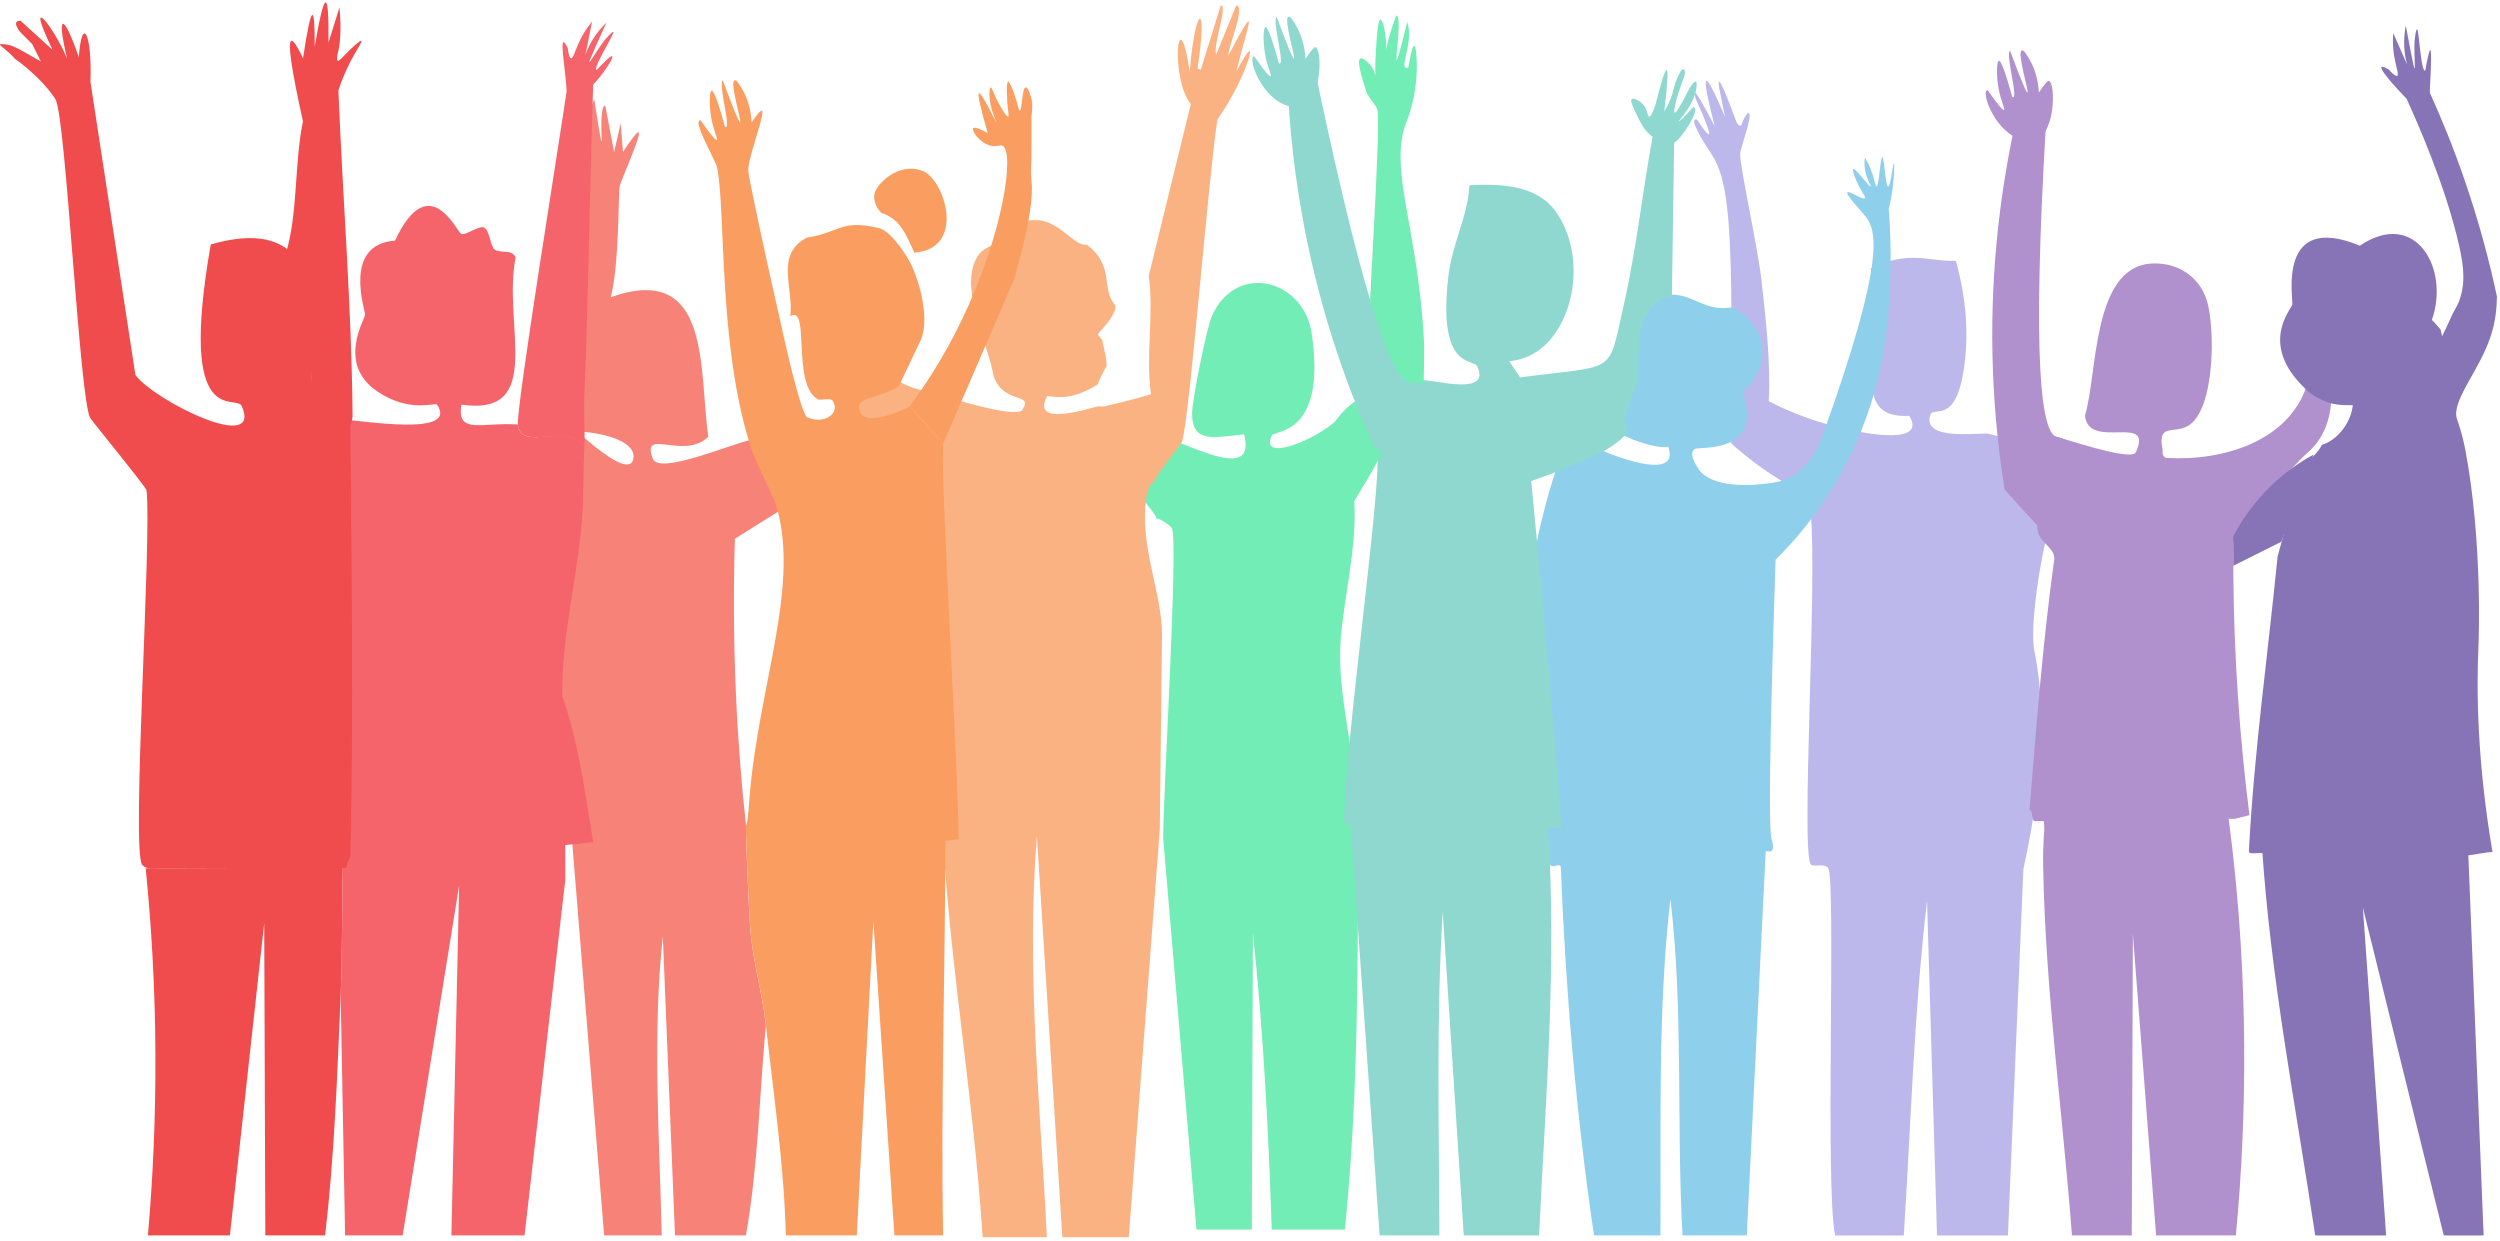
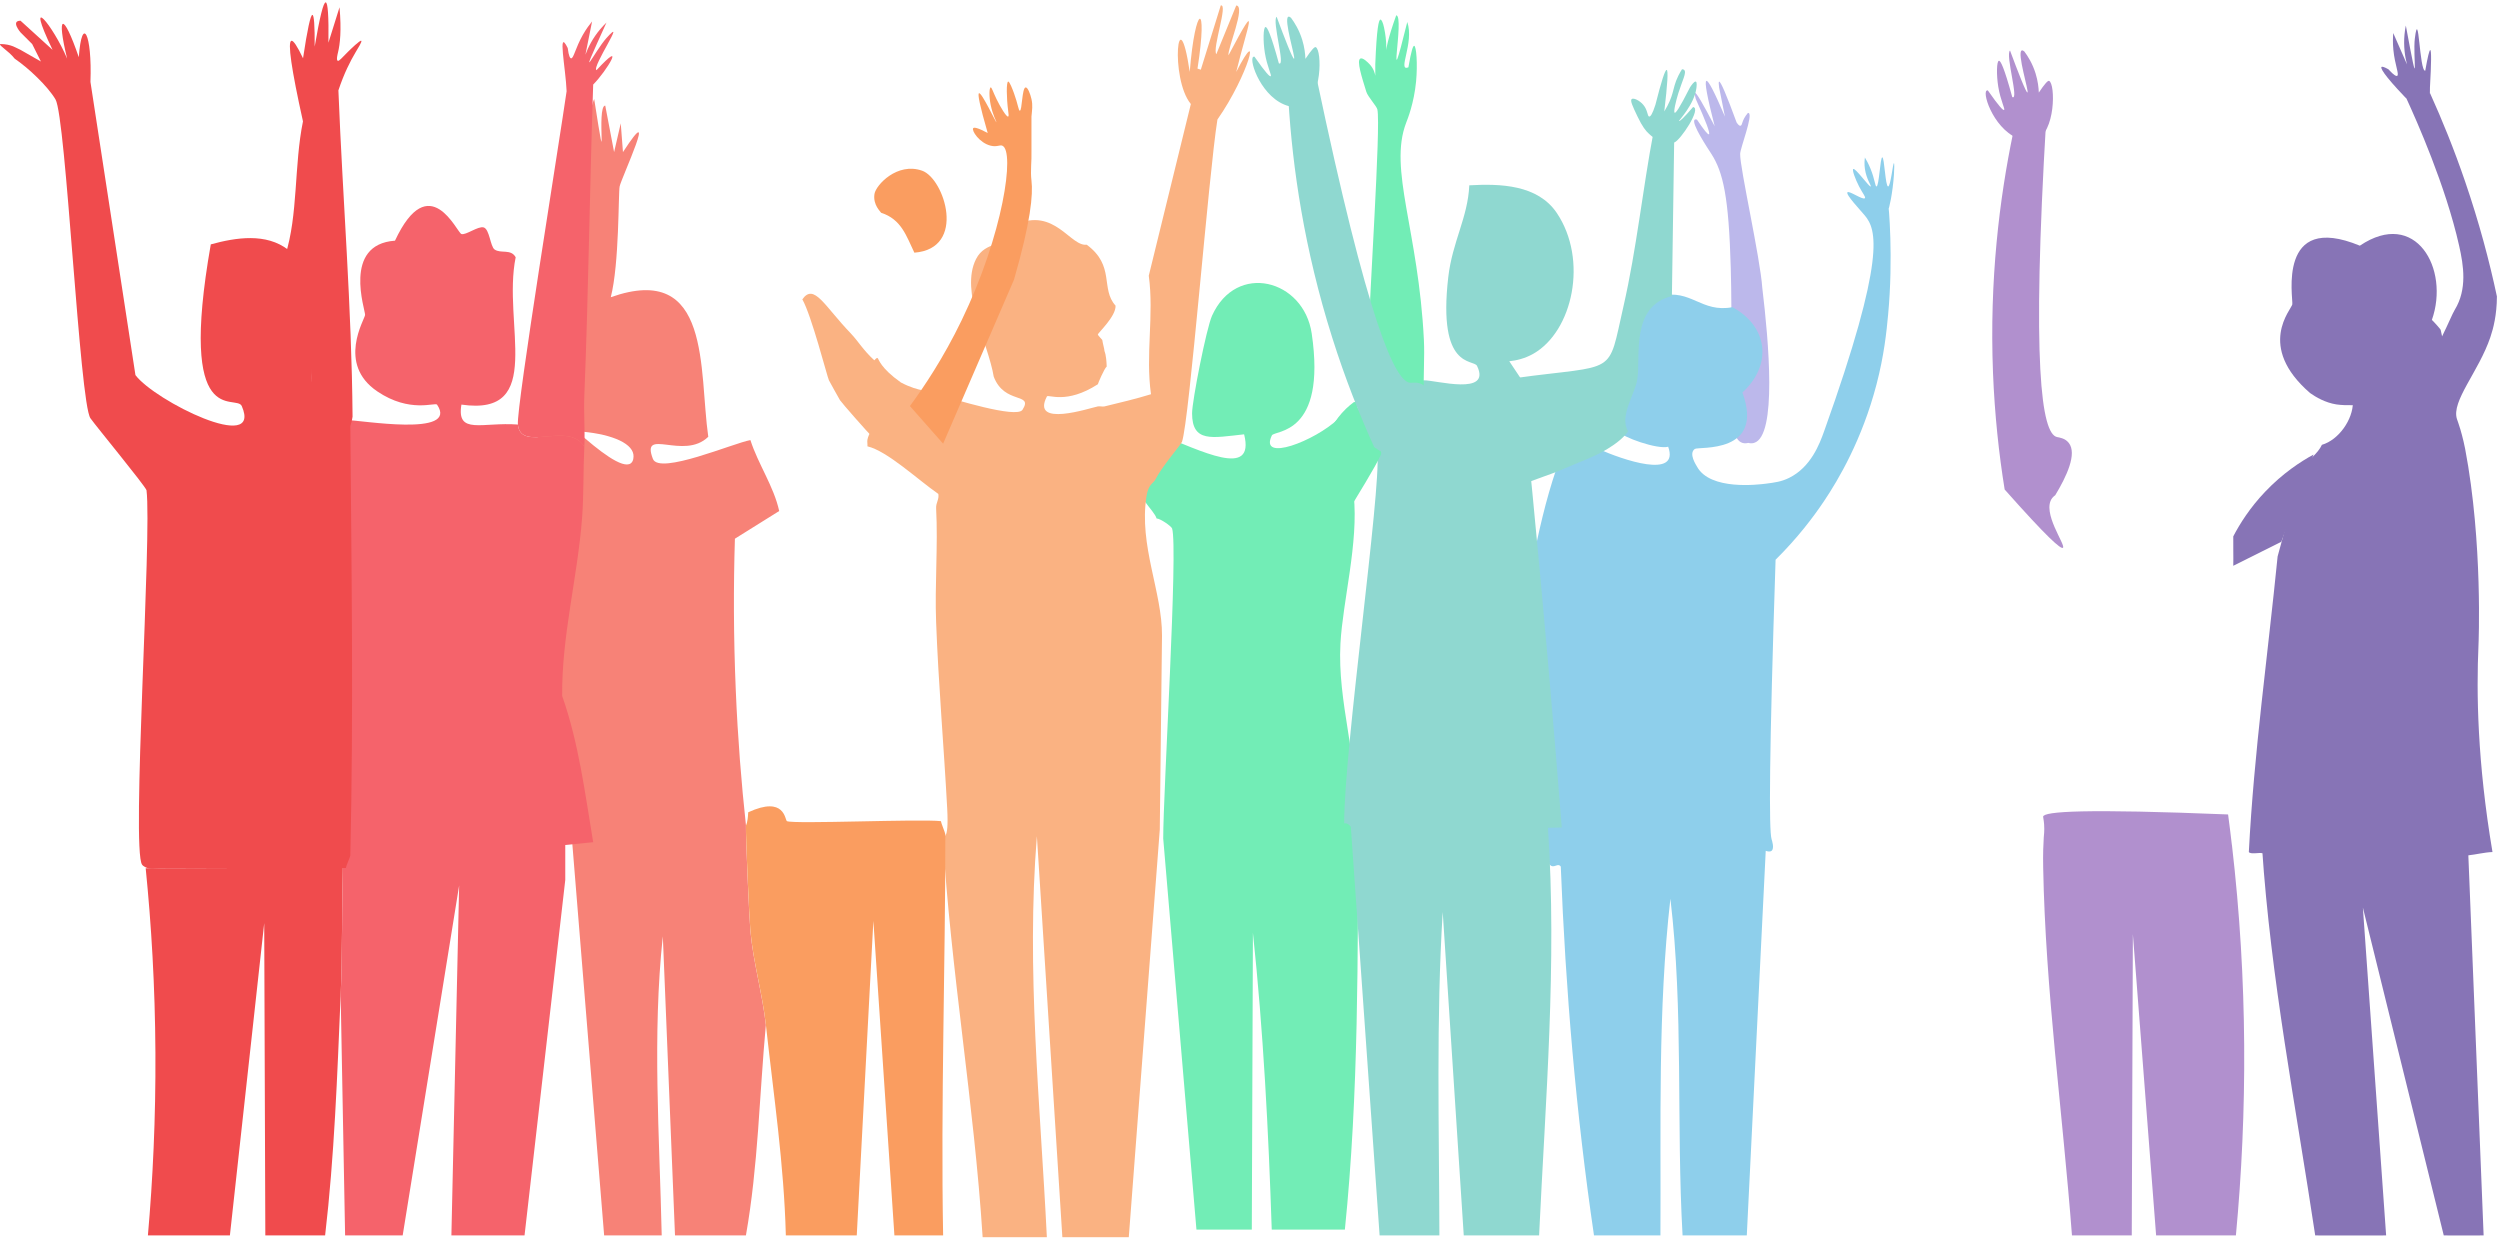
<svg xmlns="http://www.w3.org/2000/svg" width="429" height="213" viewBox="0 0 429 213" fill="none">
  <path d="M302.41 49.41C303.5 58.47 304.98 74.82 301 76C300.71 76.09 300.38 76.1 300 76C299.76 76.06 299.39 76.12 299 76C295.87 75.02 297.5 64.38 297 46C296.66 33.75 295.69 29.56 293.67 26.41C293.1 25.52 290.16 21.14 290.8 20.55C290.87 20.48 291 20.47 291.2 20.52C292.39 22.3 293.07 23.14 293.25 23.04C293.51 22.9 292.76 20.89 291 17C290.8 16.31 290.74 15.95 290.83 15.91C291.06 15.81 292.19 17.72 294.24 21.66C292.94 16.59 292.46 14 292.82 13.88C293.15 13.77 294.21 15.81 296 20.01C295.67 18.34 295.33 16.68 295 15.01C294.91 14.37 294.91 14.04 295 14.01C295.26 13.93 296.26 16.26 298 21.01C298.2 21.31 298.46 21.63 298.67 21.58C298.86 21.54 298.92 21.24 299 21.01C299.13 20.59 299.39 20.02 299.94 19.38C299.97 19.38 300.03 19.38 300.08 19.4C300.84 19.79 298.64 25.37 298.61 26.41C298.55 28.77 302.06 44.25 302.41 49.41Z" fill="#BCB8EB" />
  <path d="M229.64 71.86L228.88 86.88C232.35 86.44 231.44 82.48 233.82 82.89C233.38 83.63 232.69 84.19 232.3 84.98C233.15 93.16 230.42 103.11 230.02 110.45C229.47 120.44 233.09 130.29 232.68 140.29C232.57 140.27 234.45 140.96 232.68 140.29C232.82 140.31 232.97 140.25 233.06 140.29C233 163.87 233.17 187.55 230.78 211C226.6 211 222.41 211 218.23 211C217.67 193.98 216.79 176.98 215 160.06L214.81 211C211.65 211 208.47 211 205.31 211L199.61 143.9C199.59 136.01 202.19 93.87 201.13 90.68C201 90.3 199.12 88.98 198.47 88.97C198.02 87.46 194.83 85.22 194.29 80.99C195.46 78.69 198.69 74.99 198.85 74.53C206.11 77.32 215.43 82.25 213.49 74.53C208.01 75.12 204.57 76.01 204.56 70.92C204.56 68.81 207.02 56.33 207.98 54.19C212.15 44.9 223.72 47.94 225.09 57.23C227.67 74.79 218.7 73.78 218.25 74.72C215.99 79.4 225.65 75.68 229.65 71.87L229.64 71.86Z" fill="#72EDB6" />
-   <path d="M340.75 74.38C341.68 74.51 346.86 75.35 350 80C351.76 82.6 352.09 85.22 352.16 86.55C351.95 87.31 351.85 88.28 351.68 89.38C351.53 90.32 351.48 91.27 351.78 92.25C351.54 92.23 351.05 92.7 351.02 92.82C349.51 99.6 348.4 108.34 349.12 111.83C350.65 119.24 351.26 130.81 347.22 149.09L344.56 212.01C340.51 212.01 336.44 212.01 332.39 212.01L330.68 154.61C328.44 173.64 327.92 192.88 326.69 212.01C322.77 212.01 318.83 212.01 314.91 212.01C313.17 203.95 315.04 151.97 313.77 149.09C313.29 148 311.11 148.88 310.73 148.33C309.01 145.86 311.85 100.73 310.73 88.08C310.65 87.15 310.79 86.17 310.73 85.23C310.1 84.93 309.47 84.61 308.83 84.28C304.17 81.84 300.26 78.95 297.01 76.02C298.68 73.35 300.34 70.69 302.01 68.02C303.91 69.1 306.99 70.68 311.01 72.02C317.15 74.07 326.88 76.01 328.06 73.49C328.23 73.13 328.31 72.49 327.64 71.36C316.38 71.98 323.87 59.04 320.99 46.08C327.77 42.81 330.89 44.94 335.63 44.75C337.32 50.85 337.96 57.21 336.96 63.57C335.48 72.95 331.79 69.63 331.26 71.17C329.78 75.48 338.55 74.36 340.76 74.4L340.75 74.38Z" fill="#BCB8EB" />
  <path d="M146.04 57.27C147.23 58.5 148.1 60.06 150.03 61.83C150.06 61.85 150.43 61.3 150.6 61.45C150.82 61.64 151.04 63.11 154.59 65.63C157.83 67.34 159.83 67.07 160.1 67.15C158.6 70.32 150.75 70.72 149.84 75.13C148.93 74.26 144.36 69.04 144.14 68.67C143.9 68.26 142.32 65.43 142.24 65.25C141.93 64.59 139.25 54.1 137.68 51.37C139.7 48.5 141.48 52.54 146.04 57.26V57.27Z" fill="#FAB282" />
  <path d="M202.82 75.83C202.66 76.3 199.42 80 198.26 82.29C197.91 82.98 197.08 83.02 196.74 85.14C195.4 93.6 199.45 101.58 199.4 109.09C199.27 120.18 199.15 131.27 199.02 142.35L193.7 212.3C189.9 212.3 186.09 212.3 182.3 212.3L177.93 143.49C176.07 166.46 178.52 189.39 179.64 212.3C175.97 212.3 172.28 212.3 168.62 212.3C167.16 189.34 163.13 166.44 161.78 143.49C161.76 143.22 162.87 144.86 162.54 138.74C161.97 128.12 161.04 117.43 160.64 106.81C160.39 100.31 160.98 93.72 160.64 87.23C160.59 86.24 161.18 85.73 161.02 84.76C157.45 82.28 152.27 77.4 148.85 76.59C148.89 76.22 148.78 75.8 148.85 75.45C149.76 71.04 157.62 70.64 159.11 67.47C161.52 68.22 161.28 67.82 161.39 67.85C163.35 68.37 174.45 71.89 175.46 70.32C177.39 67.29 172.35 69.49 170.52 64.62C169.61 59.02 164.69 50 167.48 44.47C169.14 41.18 172.6 42.69 172.8 39.34C180.26 34.71 183.21 41.75 186.11 42H186.49C191.4 45.63 188.8 49.54 191.43 52.45C191.53 54.26 188.44 57.11 188.39 57.39C188.37 57.53 189.14 58.28 189.15 58.34C189.27 59.13 189.49 59.74 189.53 60.24C189.54 60.37 189.83 60.67 189.91 62.9C189.49 63.24 188.42 65.77 188.39 65.94C182.96 69.44 179.86 67.62 179.65 68.03C176.83 73.44 187.05 70 188.39 69.74C188.74 69.67 189.2 69.82 189.53 69.74C192.19 69.09 194.89 68.46 197.51 67.65C196.55 60.87 198.05 54.07 197.13 47.31L204.35 17.85C200.7 13.45 202.17 -1.01 204.16 12.34C205.09 0.6 207.35 -0.05 205.49 11.77L206.06 11.96L209.48 0.94C210.79 0.57 208.01 8.3 208.72 9.3L212.14 0.94C213.84 1.01 210.59 8.43 210.81 9.49C216.49 -1.26 213.99 4.65 212.14 12.34C216.6 3.64 214.3 12.8 208.91 20.51C207.39 30.01 204.11 72.08 202.83 75.82L202.82 75.83Z" fill="#FAB282" />
  <path d="M320 27C320.27 27.45 320.65 28.13 321 29C321.72 30.79 321.78 32 322 32C322.46 32 322.63 27 323 27C323.37 27 323.52 31.99 324 32C324.43 32 324.82 27.98 325 28C325.08 28 325.07 28.94 325 30C324.79 33.1 324.15 36.02 324 36C323.91 35.99 323.97 35 324 35C324.1 35 324.92 44.26 324 54C323.73 56.9 323.33 60.91 322 66C319.53 75.45 315.49 82.29 313 86C311.14 88.77 308.45 92.33 304.69 96.05C303.59 129.75 303.54 142.46 304 144C304.06 144.18 304.53 145.58 304 146C303.75 146.2 303.33 146.12 303 146L299.75 212C296.08 212 292.39 212 288.73 212C287.64 192.76 288.91 173.35 286.64 154.22C284.46 173.38 285.04 192.74 284.93 212C281.13 212 277.32 212 273.53 212C270.45 191.05 268.65 169.89 267.83 148.7C266.94 147.42 265.51 152.02 264.41 141.67C263.19 130.19 264.7 110.49 262.89 97C264 91.36 265.23 85.9 267.07 80.46C269.51 79.34 272 78.48 274.29 77.04C278.36 78.87 288.27 82.31 286.26 76.66C284.48 77.17 278.34 75.03 277.71 74C276.17 71.5 278.87 67.57 279.23 65.07C279.8 61.15 278.07 52.54 284.93 50.81C290.16 49.5 291.94 53.74 297.29 52.71C303.4 56.04 304.19 62.57 299 67.35C302.88 78.01 291.48 76.58 290.83 77.04C289.72 77.83 291.06 79.8 291.21 80.08C293.47 84.21 301.79 83.15 303.02 83C304.57 82.8 305.69 82.66 307.02 82C310.76 80.15 312.25 76.16 313.02 74C323.77 43.96 321.97 39.36 320.02 37C319.22 36.03 316.69 33.38 317.02 33C317.32 32.66 319.69 34.4 320.02 34C320.19 33.8 319.66 33.23 319.02 32C318.37 30.74 317.78 29.14 318.02 29C318.39 28.78 320.78 32.16 321.02 32C321.16 31.9 320.28 30.77 320.02 29C319.9 28.19 319.95 27.49 320.02 27H320Z" fill="#8ECFEB" />
  <path d="M128.01 141.67C127.22 134.39 126.6 126.64 126.26 118.46C125.87 109.26 125.86 100.57 126.11 92.44L133.71 87.69C132.78 83.45 130.08 79.62 128.77 75.52C125.93 76.01 113.13 81.55 112.04 78.75C109.9 73.2 117.32 79.07 121.54 74.95C119.9 63.51 122.15 44.87 104.81 51C106.29 45.23 106.09 33.23 106.33 31.99C106.59 30.63 113.27 16.31 106.9 26.1L106.52 21.16L105.38 26.1L103.86 18.12C102.23 18.12 104.45 32.78 101.96 16.98C99.48 23.12 103.49 32.22 99.3 19.64C97.53 22.05 102.87 28.11 97.59 23.63C98.11 27.04 100.94 31.91 101.01 32.37C101.28 34.21 95.73 65.76 92.27 67.91C92.15 70.81 92.41 73.76 92.27 76.65C92.07 80.67 92.19 84.86 91.89 88.82C92.45 88.85 94.87 90.74 94.93 90.91C95.74 93.28 94.58 138.55 95.69 141.09C96.12 142.07 97.64 141.38 97.97 141.85L103.67 211.99C106.96 211.99 110.26 211.99 113.55 211.99C113.17 194.9 111.92 177.72 113.74 160.67L115.83 211.99C119.88 211.99 123.95 211.99 128 211.99C130.11 200.07 130.31 187.91 131.42 175.88C130.83 170.51 129.25 165.15 128.76 159.72C128.56 157.47 127.95 143.67 128 141.66L128.01 141.67ZM108.24 79.51C106.84 80.53 102.75 77.37 99 74C104.45 74.35 108.35 75.87 108.69 77.97C108.76 78.43 108.71 79.17 108.24 79.51Z" fill="#F78277" />
  <path d="M88.87 72.86C89.38 77.73 97.56 72.18 100.27 76.66C100.07 80.68 100.19 84.87 99.89 88.83C99.12 99.03 96.37 109.11 96.47 119.43C99.32 127.51 100.38 136.09 101.79 144.52L97 145C97 146.5 97 149.48 97 151L90.01 212C85.83 212 81.64 212 77.46 212L78.79 151.94L69.1 212C65.81 212 62.51 212 59.22 212L58.46 170.94C58.77 163.57 58.65 156.25 58.84 148.89C58.84 148.62 59.6 146.91 59.6 146.8C60.18 121.99 59.79 96.92 59.6 72.1C61.63 72.04 78.82 75.08 75 69.44C74.7 68.99 70.33 70.95 64.74 67.16C57.76 62.43 62.6 54.79 62.65 54.04C62.7 53.22 58.72 41.94 67.78 41.3C73.67 28.72 78.41 39.92 79.18 40.16C79.93 40.4 82.03 38.77 82.98 39.02C84.02 39.3 84.12 42.3 84.88 42.82C85.95 43.56 87.68 42.66 88.49 44.15C86.16 55.57 93.69 71.53 79.18 69.43C78.3 74.69 82.77 72.39 88.87 72.85V72.86Z" fill="#F5636B" />
  <path d="M100.27 67.92C100.15 70.82 100.41 73.77 100.27 76.66C97.55 72.18 89.38 77.73 88.87 72.86C88.57 69.98 96.14 23.37 97.23 15.65C97.09 11.84 95.61 4.58 97.42 8.24C97.6 9.68 97.83 9.99 98 10.01C98.44 10.05 98.73 8.26 100 6.01C100.59 4.97 101.19 4.18 101.6 3.68C101.22 5.58 100.84 7.48 100.46 9.38C100.93 8.1 101.71 6.54 103 5.01C103.36 4.59 103.72 4.21 104.07 3.87C98.6 15.92 102.01 8.82 104.07 6.53C107.78 2.4 101.48 11.57 102.36 12.04C107.6 6.38 104.1 12.2 101.79 14.51C101.19 32.31 100.99 50.13 100.27 67.92Z" fill="#F5636B" />
  <path d="M414 18C410.08 14.04 408.38 11.82 408.66 11.5C408.77 11.38 409.16 11.5 409.85 11.89C410.84 12.98 411.21 13.1 411.36 13.01C411.75 12.79 410.95 11.13 410.7 8.53C410.58 7.32 410.63 6.32 410.68 5.67C411.47 7.46 412.26 9.26 413.04 11.05C412.69 9.72 412.43 7.97 412.61 5.95C412.66 5.39 412.74 4.87 412.84 4.38C415.28 17.54 414 9.68 414.39 6.58C415.08 0.99 415.16 12.27 416.17 12.14C416.59 9.75 416.88 8.57 417.03 8.59C417.24 8.61 417.22 10.75 416.98 15.01C417.03 17.93 416.46 17.02 415.5 18H414Z" fill="#8774B6" />
  <path d="M58.83 148.89C58.64 156.25 58.76 163.57 58.45 170.94C57.87 184.63 57.38 198.39 55.79 212C52.37 212 48.94 212 45.53 212L45.34 158.4L39.45 212C34.77 211.99 30.07 212.01 25.38 212C26.22 202.43 26.73 191.93 26.67 180.64C26.61 169.23 25.97 158.64 25 149C36.28 148.96 47.56 148.93 58.83 148.89Z" fill="#F04B4D" />
  <path d="M60.5 71.5C60 75 58.41 73.78 57.5 73.5C49.85 71.18 56.3 54.44 50.85 45.54C50.52 45.01 49.49 44.25 48.95 43.83C51.17 36.93 50.45 28.33 51.99 20.83C49.99 11.81 49.33 7.2 50 7C50.33 6.9 51 7.9 52 10C52.75 5.01 53.29 2.53 53.61 2.56C53.89 2.58 54.02 4.4 54 8C54.87 2.91 55.5 0.38 55.89 0.41C56.26 0.44 56.42 2.75 56.36 7.33L58.26 1.25C58.62 5.23 58.35 7.57 58 9C57.94 9.26 57.67 10.29 57.95 10.43C58.19 10.55 58.65 9.93 59.73 8.87C60.17 8.44 61.8 6.84 62 7C62.16 7.13 61.44 8.26 61 9C60.14 10.45 59.04 12.58 58.07 15.51C58.82 34.44 60.35 52.55 60.5 71.5Z" fill="#F04B4D" />
  <path d="M49.471 42.886C50.011 43.306 51.041 44.066 51.371 44.596C56.831 53.495 49.611 69.456 57.261 71.775C58.171 72.055 59.511 72.066 60.111 71.395C60.111 71.645 60.111 71.906 60.111 72.156C60.301 96.975 60.691 122.045 60.111 146.855C60.111 146.965 59.361 148.676 59.351 148.946C40.871 148.946 27.541 148.956 26.521 149.056C26.351 149.076 25.491 149.186 24.761 148.696C24.761 148.696 24.531 148.586 24.381 148.376C22.521 145.756 26.091 91.766 25.141 84.126C24.871 83.316 16.571 73.255 15.521 71.775C13.661 69.165 11.321 20.066 9.521 17.055C8.131 14.726 4.851 11.655 2.521 10.066C1.481 8.726 -0.209 7.826 0.021 7.556C2.011 7.556 2.851 8.296 3.521 8.556L7.021 10.556L5.521 7.556L3.521 5.556C3.521 5.556 1.791 3.556 3.521 3.556L9.021 8.556C4.071 -1.744 9.131 4.386 11.521 10.066C9.651 2.396 10.801 1.896 13.521 9.816C14.051 2.496 15.831 5.736 15.521 14.056L23.241 64.365C26.581 68.805 45.071 77.966 41.491 69.686C40.541 67.486 30.491 74.255 36.171 41.935C40.501 40.745 45.691 39.935 49.481 42.886H49.471Z" fill="#F04B4D" />
  <path d="M383 145C385.72 168.41 385.66 190.83 383.68 212C379.12 212 374.55 212 369.99 212L366 160.3L365.81 212C362.39 212 358.96 212 355.55 212C353.96 191.03 351 169.95 350.61 148.89C350.56 146.45 350.64 144.8 350.71 143.69C350.73 143.4 350.85 142.58 350.77 141.47C350.71 140.63 350.59 140.28 350.6 140.14C350.69 139.23 357.75 138.76 382.34 139.76C382.57 141.49 382.79 143.24 382.99 144.99L383 145Z" fill="#B190CE" />
-   <path d="M400 66.5C400.16 68.67 400.04 71.75 398.44 74.65C397.22 76.87 395.54 78 395.02 78.57C390.78 83.21 385.27 86.8 383.24 93.27C383.23 95.02 383.23 96.79 383.24 98.56C383.35 113 384.35 126.79 386.01 139.88C385.15 140.09 384.29 140.31 383.43 140.52C372.84 140.27 362.27 141.29 351.69 140.91H349.03C348.48 139.94 348.9 139.29 348.27 138.95C349.42 124.75 350.52 110.52 352.45 96.41C353.01 94.28 350.32 93.3 349.79 91.51C349.19 89.49 349.99 87.6 350.17 85.63C350.81 85.56 351.19 85.81 351.69 85.04C350.79 81.57 351.68 78.09 351.69 74.65C353.83 75.05 365.73 79.31 366.52 77.59C369.64 70.79 358.43 77.41 357.78 71.32C359.94 64.29 358.98 46.05 368.99 45.24C373.33 44.89 377.32 47.23 378.68 51.51C380.12 56.04 380.18 70.34 375.45 73.08C373.01 74.49 370.21 72.61 371.08 77C371.19 77.54 370.85 78.04 371.65 78.57C381.27 79.2 393.47 75.78 396.17 65.04C397.45 65.53 398.73 66.01 400.01 66.5H400Z" fill="#B190CE" />
  <path d="M418.82 56.61C420.45 63.64 418.52 61 415.97 63.07C413.09 65.4 410.32 67.85 407.23 69.91C405.26 69.17 405.07 69.51 404 69.53C402.79 69.55 401.84 69.53 400.93 69.4C399.02 69.1 397.4 68.15 396.4 67.44C387.14 59.4 393.22 53.09 393.36 52.23C393.53 51.2 390.67 36.25 404.95 42.16C414.52 35.7 420.41 46.12 417.31 54.9C417.68 55.23 418.8 56.5 418.83 56.61H418.82Z" fill="#8774B6" />
  <path d="M353 75C353.28 75.06 354.35 75.17 355 76C356.46 77.85 354.63 81.75 352.68 84.98C352.55 85.07 352.35 85.22 352.16 85.46C350.28 87.91 354.55 93.57 354 94C353.64 94.28 351.32 92.25 344 84C343.02 77.93 342.29 71.24 342 64C341.37 48 343.12 34.02 345.45 22.82C352.25 23.25 349.58 21.2 350.01 20.73C350.21 20.51 351.01 20.34 351.15 20.16C348.61 62.7 350.32 74.42 352.99 75H353Z" fill="#B190CE" />
  <path d="M161.46 140.91C161.46 141.16 162.22 142.94 162.22 143.19C162.22 166.1 161.43 189.07 161.84 212C159.06 212 156.26 212 153.48 212L149.87 158.02L147.02 212C142.97 212 138.9 212 134.85 212C134.54 199.82 132.75 187.93 131.43 175.89C130.84 170.52 129.26 165.16 128.77 159.73C128.57 157.48 127.96 143.68 128.01 141.67C128.01 141.55 128.31 141.31 128.39 139.39C134.73 136.46 134.68 140.75 135.04 140.91C136.25 141.45 157.78 140.5 161.46 140.91Z" fill="#FA9D60" />
-   <path d="M151.2 39.27C153.07 39.99 155.71 43.91 156.52 45.73C158.03 49.11 159.44 54.85 158.04 58.28C156.77 60.94 155.51 63.6 154.24 66.26C150.63 68.63 146.06 67.95 147.78 71.01C148.84 72.89 154.56 70.71 156.14 69.68C156.36 70.05 160.93 75.27 161.84 76.14C161.77 76.49 161.88 76.92 161.84 77.28C161.38 81.41 164.51 133.74 164.5 144C157.36 145.24 145.22 143.74 135.04 141.91C132.69 141.49 130.47 140.97 128.39 140.39C129.25 120.5 136.87 103.13 133.71 88.69C132.78 84.45 130.08 80.62 128.77 76.52C123.23 59.21 124.55 36.22 123.07 28.81C122.8 27.48 118.65 20.53 120.22 20.64C122.25 23.55 122.85 24.09 123.01 24C123.24 23.87 122.4 22.4 122.01 20C121.68 17.95 121.73 15.63 122.12 15.56C122.39 15.51 122.99 16.58 124.41 21.78C125.64 22.54 123.19 14.49 124.03 13.8C125.38 17.43 126.79 21.08 127.02 21C127.32 20.9 125.18 14.14 126.04 13.79C126.18 13.73 126.37 13.86 126.5 13.98C127.1 14.79 127.9 16.05 128.42 17.75C128.81 19.02 128.94 20.16 128.97 21.02C133.5 14.26 128.35 26.35 128.4 29.19C128.43 30.98 135.01 60.38 136 64.16C136.29 65.26 137.84 71.27 138.47 71.57C141.39 72.97 144.38 70.88 142.84 68.72C142.49 68.23 140.76 68.74 140.37 68.53C135.76 66.03 139.1 52.13 135.62 54.27C136.19 49.16 132.96 43.69 138.47 40.77C144.26 39.91 144.24 37.47 151.21 39.25L151.2 39.27Z" fill="#FA9D60" />
  <path d="M156.9 43.35C155.51 40.46 154.68 37.64 151.2 36.51C151.14 36.35 149.76 35.17 150.06 33.28C150.3 31.77 153.95 27.79 158.23 29.29C162.06 30.63 165.95 42.66 156.9 43.36V43.35Z" fill="#FA9D60" />
  <path d="M156.14 69.68C158.56 66.39 161.88 61.45 165 55C172.18 40.18 174.19 25.92 172 25C171.55 24.81 171.1 25.27 170 25C168.05 24.52 166.69 22.4 167 22C167.15 21.81 167.75 21.9 169.49 22.82C168.1 18.02 167.73 16.1 168 16C168.47 15.83 170.9 21.05 171 21C171.05 20.98 170.36 19.76 170 18C169.7 16.55 169.75 15.05 170 15C170.18 14.97 170.38 15.72 171 17C171.65 18.34 172.71 20.12 173 20C173.14 19.94 173.06 19.48 173 19C172.71 16.77 172.67 14.07 173 14C173.24 13.95 173.76 15.35 174 16C174.68 17.86 174.78 19 175 19C175.41 19 175.36 15.07 176 15C176.35 14.96 176.8 16.1 177 17C177.25 18.12 177.1 18.86 177 20V26C177.06 27.59 176.79 29.27 177 31C177.29 33.37 176.88 38.03 174 48C169.95 57.38 165.89 66.76 161.84 76.14" fill="#FA9D60" />
  <path d="M347 24C342.39 22.77 340.12 16.17 340.89 15.56C340.96 15.51 341.04 15.5 341.11 15.51C343.14 18.42 343.74 18.96 343.9 18.87C344.13 18.74 343.29 17.27 342.9 14.87C342.57 12.82 342.62 10.5 343.01 10.43C343.28 10.38 343.88 11.45 345.3 16.65C346.53 17.41 344.08 9.36 344.92 8.67C346.27 12.3 347.68 15.95 347.91 15.87C348.21 15.77 346.07 9.01 346.93 8.66C347.07 8.6 347.26 8.73 347.39 8.85C347.99 9.66 348.79 10.92 349.31 12.62C349.7 13.89 349.83 15.03 349.86 15.89C350.9 14.34 351.43 13.78 351.63 13.88C352.73 14.4 352.75 22.75 349.29 24.07C348.44 24.39 347.64 24.18 347.01 24.01L347 24Z" fill="#B190CE" />
  <path d="M423.53 145.85L426.19 212C423.91 212.02 421.62 211.99 419.35 212L405.47 155.74L409.46 212C405.41 212.02 401.34 212 397.29 212C393.97 189.88 389.65 167.83 388.17 145.47C390.98 146.07 419.91 146.24 423.52 145.85H423.53Z" fill="#8774B6" />
  <path d="M417 16C419.06 20.55 421.11 25.59 423 31.11C425.43 38.2 427.19 44.85 428.47 50.87C428.46 54.04 427.85 56.38 427.35 57.85C425.34 63.8 420.59 68.86 421.62 71.93C421.68 72.12 421.91 72.71 422.19 73.65C422.19 73.65 422.69 75.31 423.02 77.03C426.09 93.18 425.31 110.67 425.31 110.67C424.94 118.82 425.1 130.74 427.71 146.21C426.32 146.26 424.88 146.64 423.53 146.78C419.92 147.17 390.98 147 388.18 146.4C387.63 146.28 386.2 146.64 385.9 146.21C386.77 129.26 389.16 112.35 390.84 95.48L395.02 80.16C396.16 78.94 397.74 77.84 398.44 76.33C401.33 75.49 403.76 71.99 403.76 69.05C404.83 69.03 405.02 68.69 406.99 69.43C410.08 67.35 412.85 64.89 415.73 62.54C418.28 60.46 420.4 54.54 421.24 53.16C423.4 49.63 422.75 45.55 421.99 42.18C419.68 31.86 414.62 20.55 412.99 17C414.32 16.66 415.66 16.33 416.99 15.99L417 16Z" fill="#8774B6" />
  <path d="M391.47 92.97L383.23 97.09C383.27 95.41 383.2 93.72 383.23 92.04C384.33 89.93 386.06 87.15 388.72 84.36C391.72 81.21 394.77 79.22 397 78C395.16 82.99 393.31 87.98 391.47 92.97Z" fill="#8774B6" />
  <path d="M259 62C259.67 63 260.33 64 261 65C261.69 71.64 262.35 78.3 263 85C264.86 104.2 266.52 123.2 268 142C267.21 142.02 266.42 142.03 265.63 142.05C267.2 165.32 265.2 188.74 264.11 212C259.81 212 255.49 212 251.18 212L247.57 156.5C246.43 174.99 246.96 193.52 247 212C243.58 212 240.15 212 236.74 212L231.8 141.86C231.57 141.58 231.38 141.42 231.04 141.29C230.94 141.25 230.8 141.31 230.66 141.29C230.66 128.36 236.98 84.38 236.36 77.8C236.34 77.55 236.37 77.29 236.36 77.04C237.19 76.46 242.49 72.66 242.06 67.73C242.01 67.21 241.9 66.63 241.68 66.02C242.17 65.85 244.2 65.26 244.34 65.26C246.34 65.22 255.99 67.99 253.46 62.79C252.87 61.57 246.69 63.51 248.52 47.58C249.22 41.48 251.89 37.32 252.13 31.8C257.43 31.5 263.87 31.68 267.15 36.55C272.55 44.59 269.9 56.85 263.11 60.71C261.68 61.52 260.23 61.86 259 61.99V62Z" fill="#8FD8D0" />
  <path d="M232.794 68.975L233 70C233.152 70.27 236.848 76.906 237 77.176C237 77.296 237 77.426 237 77.555C237 77.686 237 77.815 237 77.935C236.015 80.204 232.656 85.461 231.5 87.5C229.245 87.09 231.287 87.57 228 88L228.72 72.988C229.232 72.128 229.961 71.119 230.984 70.129C231.448 69.69 231.903 69.31 232.329 69L232.794 68.975Z" fill="#72EDB6" />
  <path d="M244.34 67.26C244.2 67.26 242.17 67.86 241.68 68.02C239.59 64.71 237.11 61.69 234.84 58.52C234.93 51.28 236.97 21.75 236.36 18.79C236.24 18.22 234.72 16.6 234.46 15.75C233.68 13.22 232.76 10.39 233.44 10.05C233.88 9.83 234.76 10.75 235 11C235.74 11.77 235.94 12.64 236 13V11C236.24 4.81 236.59 3.37 236.89 3.36C237.07 3.36 237.32 3.86 237.5 4.72C238.58 9.73 236.67 10.75 239.59 2.63C241.12 2.63 237.71 19.01 241.49 3.77C242.72 7.41 239.71 12.34 241.68 11.56C242.19 8.55 242.49 7.85 242.67 7.86C243.05 7.89 243.28 11.03 243 13.99C242.64 17.72 241.55 20.42 241.3 21.06C238.23 29.05 243.41 39.57 244.34 58.32C244.49 61.28 244.23 64.29 244.34 67.25V67.26Z" fill="#72EDB6" />
  <path d="M287.3 24.44C285.74 24.89 284.01 23.76 283.88 23.68C283.48 23.43 283.21 23.19 283 23C282.42 22.47 281.84 21.76 281 20C280.15 18.22 279.7 17.26 280 17C280.31 16.74 281.37 17.24 282 18C282.78 18.93 282.67 19.96 283 20C283.21 20.02 283.54 19.64 284.07 17.98C285.09 13.95 285.73 11.95 286 12C286.29 12.05 286.15 14.42 285.59 19.12C286.37 17.87 286.78 16.79 287 16C287.25 15.14 287.39 14.23 288 13C288.24 12.52 288.47 12.14 288.63 11.89C288.73 11.89 288.88 11.89 289 12C289.48 12.42 288.66 13.88 288 16C287.61 17.26 287.12 19.24 287.38 19.35C287.55 19.42 288.12 18.72 290 15C290.22 14.66 290.74 13.9 291 14C291.24 14.09 291.13 14.88 291.1 15.13C290.74 17.92 288.05 20.71 288.11 20.76C288.24 20.86 288.92 20.24 290.53 18.37C292.06 18.55 288.3 24.16 287.3 24.45V24.44Z" fill="#8FD8D0" />
  <path d="M287.3 23.44L286.9 50.81C279.76 52.53 281.56 61.14 280.97 65.07C280.59 67.57 277.79 71.5 279.39 74C278.59 75.19 277.06 76.3 275.83 77.04C273.44 78.48 270.85 79.34 268.31 80.46C265.9 81.53 261.61 82.85 260.4 83.5C259.91 79.73 261.19 67.39 260 64.87C277.77 62.47 275.81 64.7 278.6 52.51C280.84 42.72 281.87 32.53 283.74 22.67C284.71 23.43 286.16 23.75 287.3 23.43V23.44Z" fill="#8FD8D0" />
  <path d="M242.13 65.69C242.41 65.67 243.47 65.5 244.32 66.13C246.21 67.53 245.48 71.77 244.45 75.4C244.35 75.52 244.19 75.72 244.08 76C242.92 78.86 248.52 83.2 248.1 83.75C247.83 84.11 245.05 82.77 235.82 76.74C233.28 71.14 230.8 64.88 228.62 57.97C223.79 42.7 221.8 28.76 221.1 17.34C227.77 15.96 224.66 14.69 224.95 14.12C225.09 13.85 225.81 13.48 225.9 13.27C234.67 54.98 239.41 65.83 242.13 65.69Z" fill="#8FD8D0" />
  <path d="M221.15 18.21C216.54 16.98 214.27 10.38 215.04 9.77C215.11 9.72 215.19 9.71 215.26 9.72C217.29 12.63 217.89 13.17 218.05 13.08C218.28 12.95 217.44 11.48 217.05 9.08C216.72 7.03 216.77 4.71 217.16 4.64C217.43 4.59 218.03 5.66 219.45 10.86C220.68 11.62 218.23 3.57 219.07 2.88C220.42 6.51 221.83 10.16 222.06 10.08C222.36 9.98 220.22 3.22 221.08 2.87C221.22 2.81 221.41 2.94 221.54 3.06C222.14 3.87 222.94 5.13 223.46 6.83C223.85 8.1 223.98 9.24 224.01 10.1C225.05 8.55 225.58 7.99 225.78 8.09C226.88 8.61 226.9 16.96 223.44 18.28C222.59 18.6 221.79 18.39 221.16 18.22L221.15 18.21Z" fill="#8FD8D0" />
</svg>